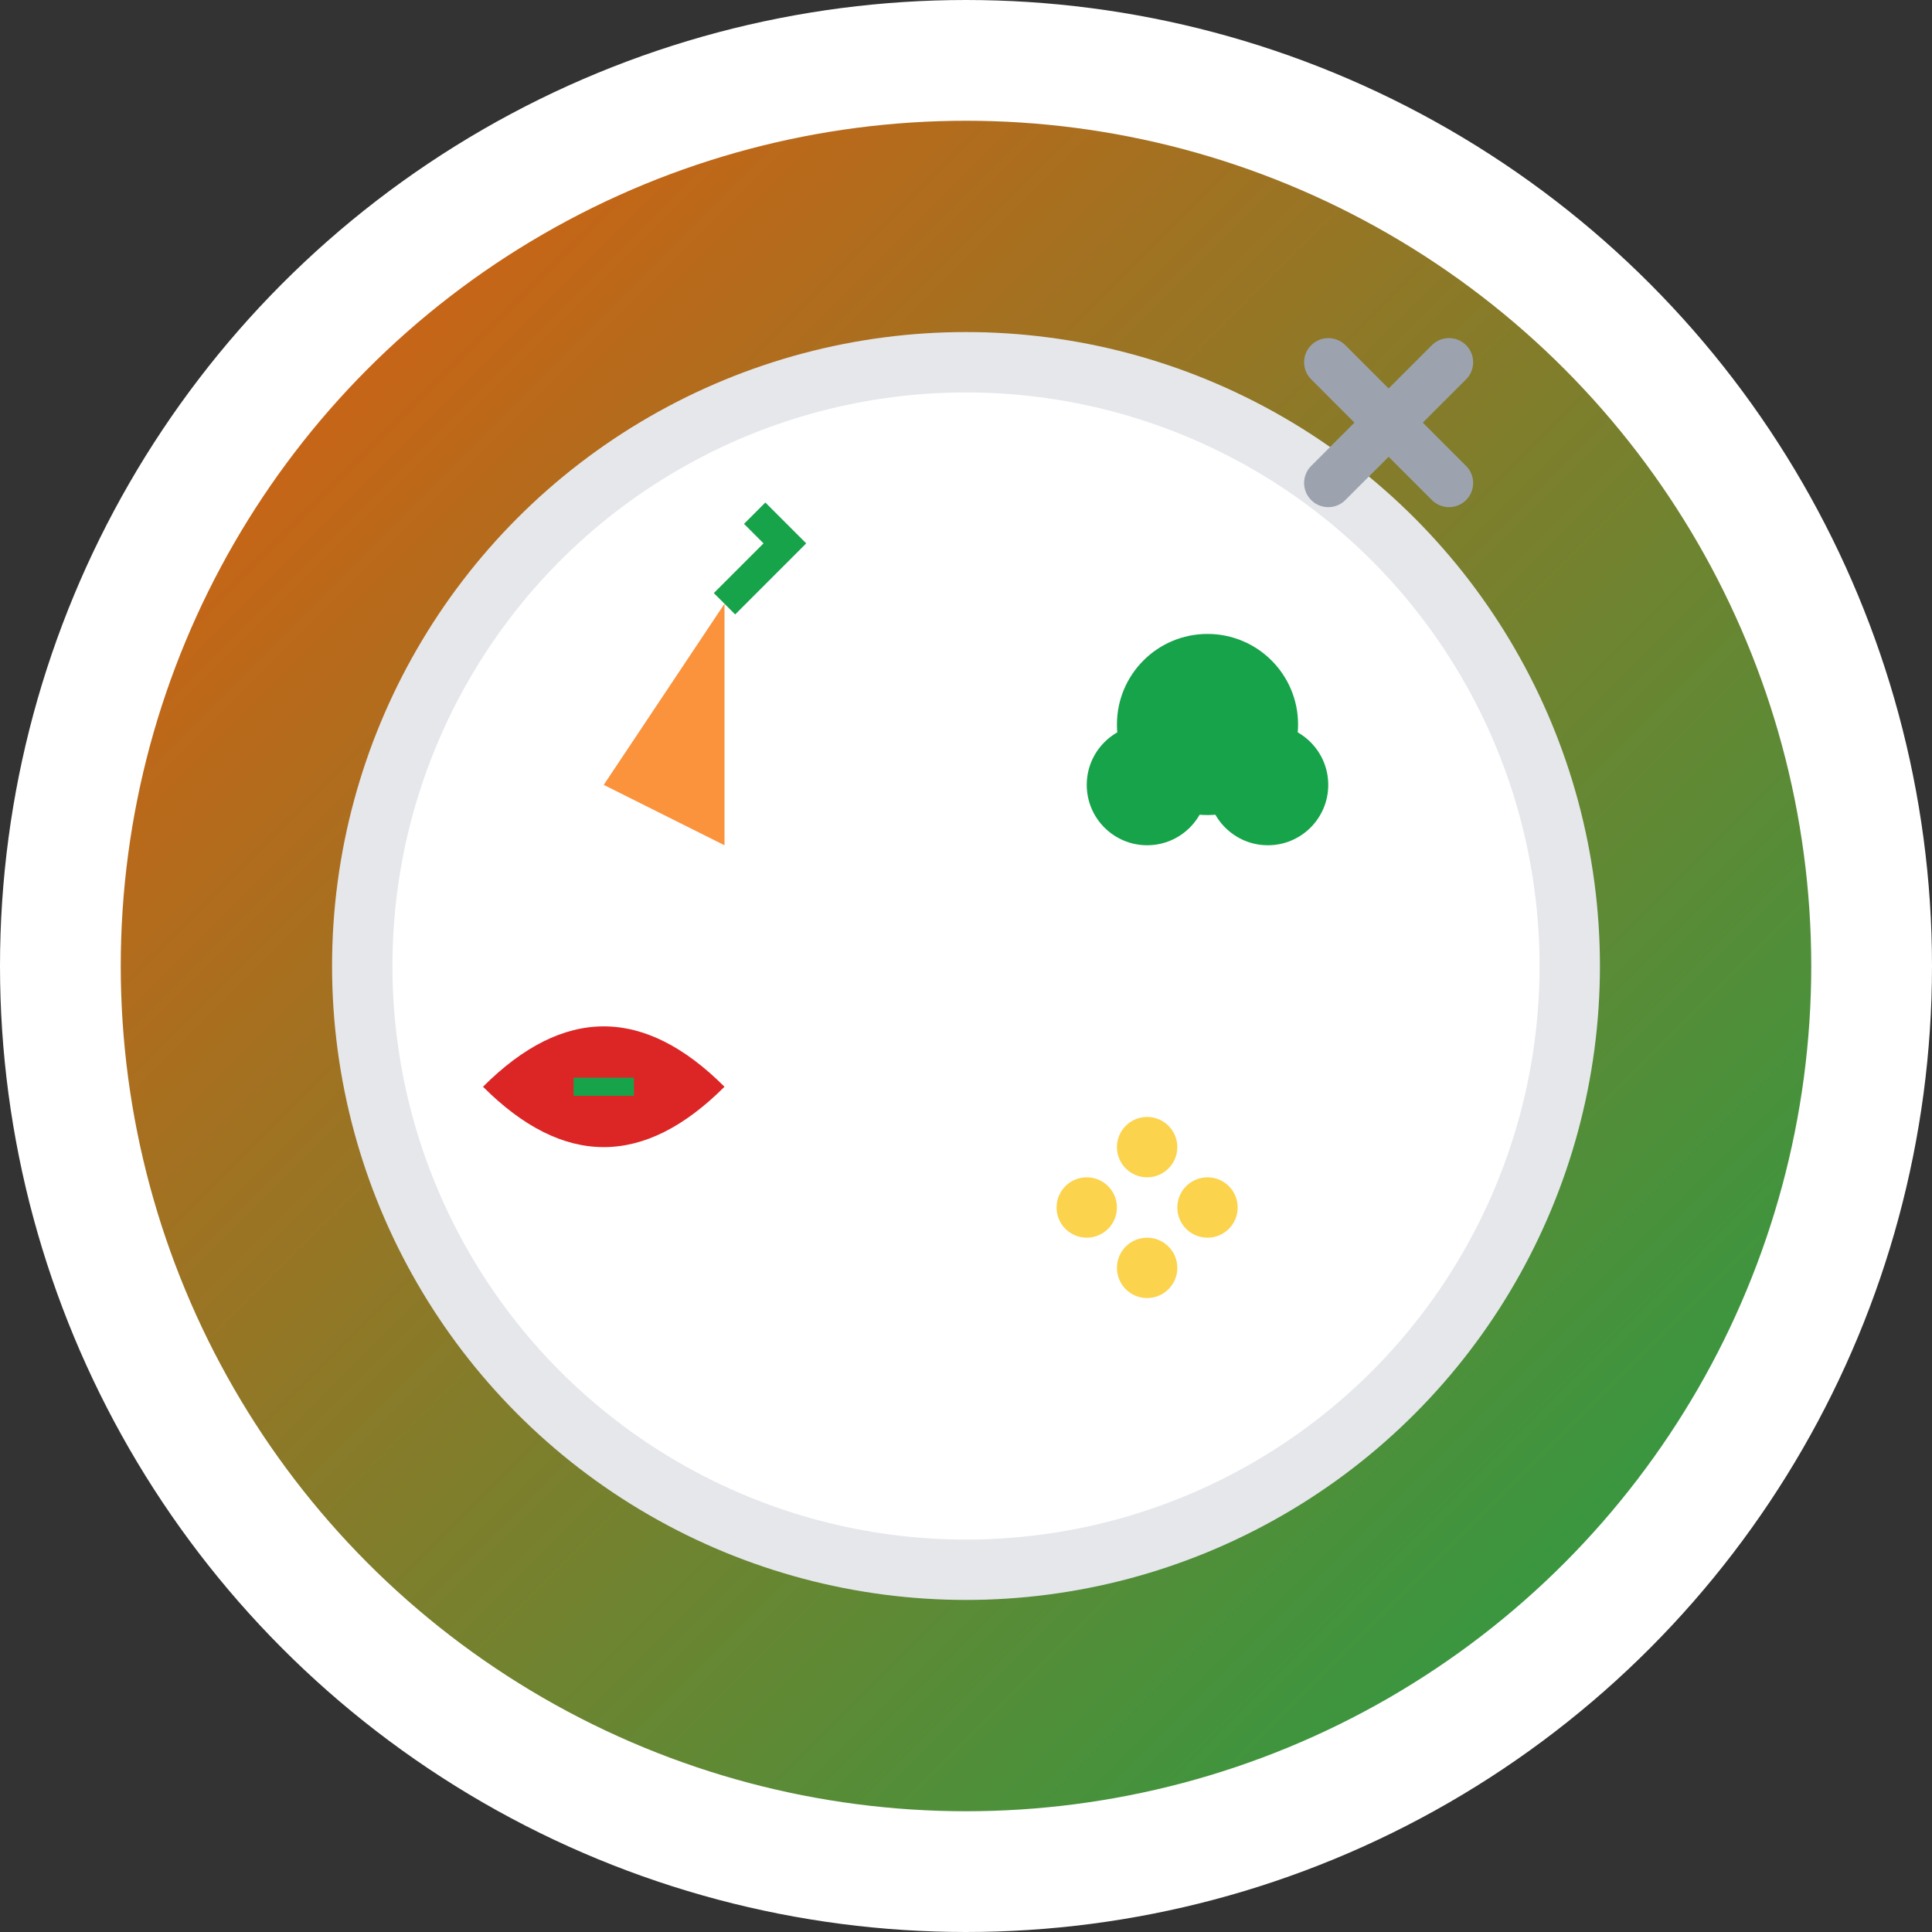
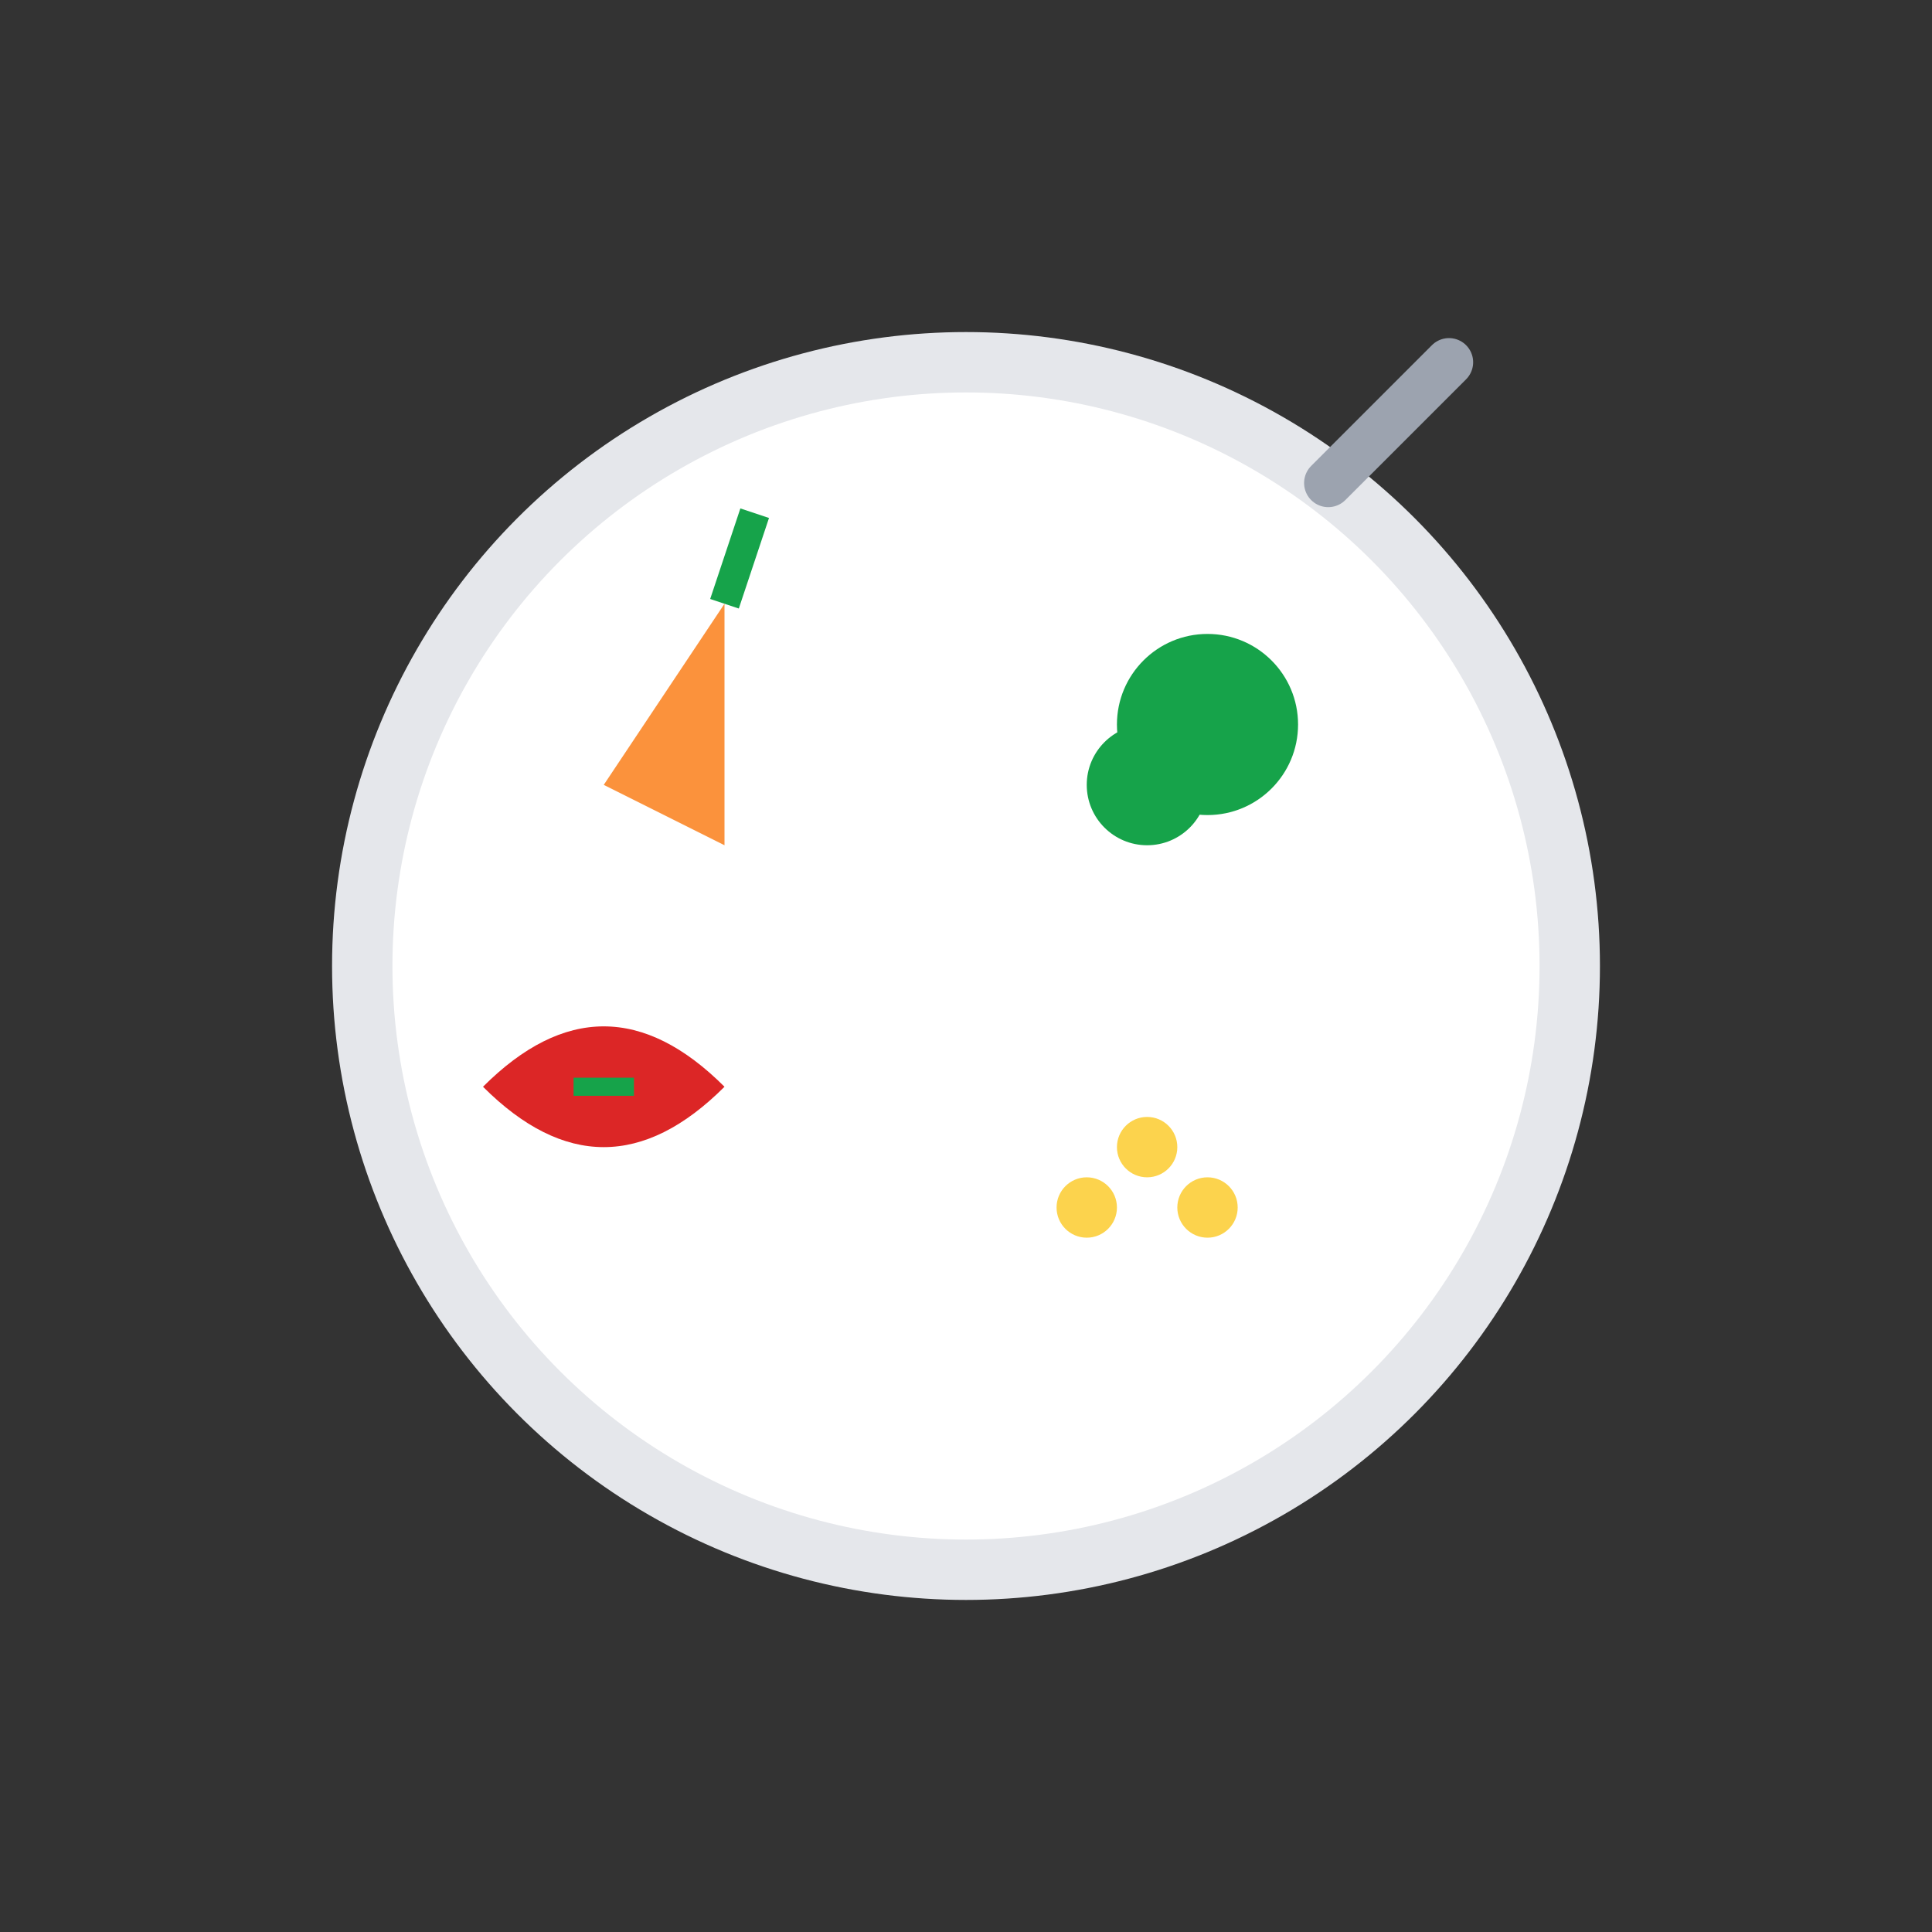
<svg xmlns="http://www.w3.org/2000/svg" width="32" height="32" viewBox="0 0 32 32">
  <rect x="0" y="0" width="32" height="32" fill="#333333" stroke="none" />
  <defs>
    <linearGradient id="grad1" x1="0%" y1="0%" x2="100%" y2="100%">
      <stop offset="0%" style="stop-color:#EA580C;stop-opacity:1" />
      <stop offset="100%" style="stop-color:#16A34A;stop-opacity:1" />
    </linearGradient>
  </defs>
-   <circle cx="16" cy="16" r="15" fill="url(#grad1)" stroke="#fff" stroke-width="2" />
  <circle cx="16" cy="16" r="10" fill="#fff" stroke="#E5E7EB" stroke-width="1" />
  <path d="M12 10 L12 14 L10 13 Z" fill="#FB923C" />
-   <path d="M12 10 L13 9 L12.5 8.5" stroke="#16A34A" stroke-width="0.5" fill="none" />
+   <path d="M12 10 L12.5 8.5" stroke="#16A34A" stroke-width="0.5" fill="none" />
  <circle cx="20" cy="12" r="1.5" fill="#16A34A" />
  <circle cx="19" cy="13" r="1" fill="#16A34A" />
-   <circle cx="21" cy="13" r="1" fill="#16A34A" />
  <path d="M8 18 Q10 16 12 18 Q10 20 8 18 Z" fill="#DC2626" />
  <path d="M9.5 18 L10.5 18" stroke="#16A34A" stroke-width="0.3" />
  <circle cx="18" cy="20" r="0.5" fill="#FCD34D" />
  <circle cx="19" cy="19" r="0.5" fill="#FCD34D" />
  <circle cx="20" cy="20" r="0.5" fill="#FCD34D" />
-   <circle cx="19" cy="21" r="0.5" fill="#FCD34D" />
  <path d="M22 8 L24 6" stroke="#9CA3AF" stroke-width="0.8" stroke-linecap="round" />
-   <path d="M24 8 L22 6" stroke="#9CA3AF" stroke-width="0.8" stroke-linecap="round" />
</svg>